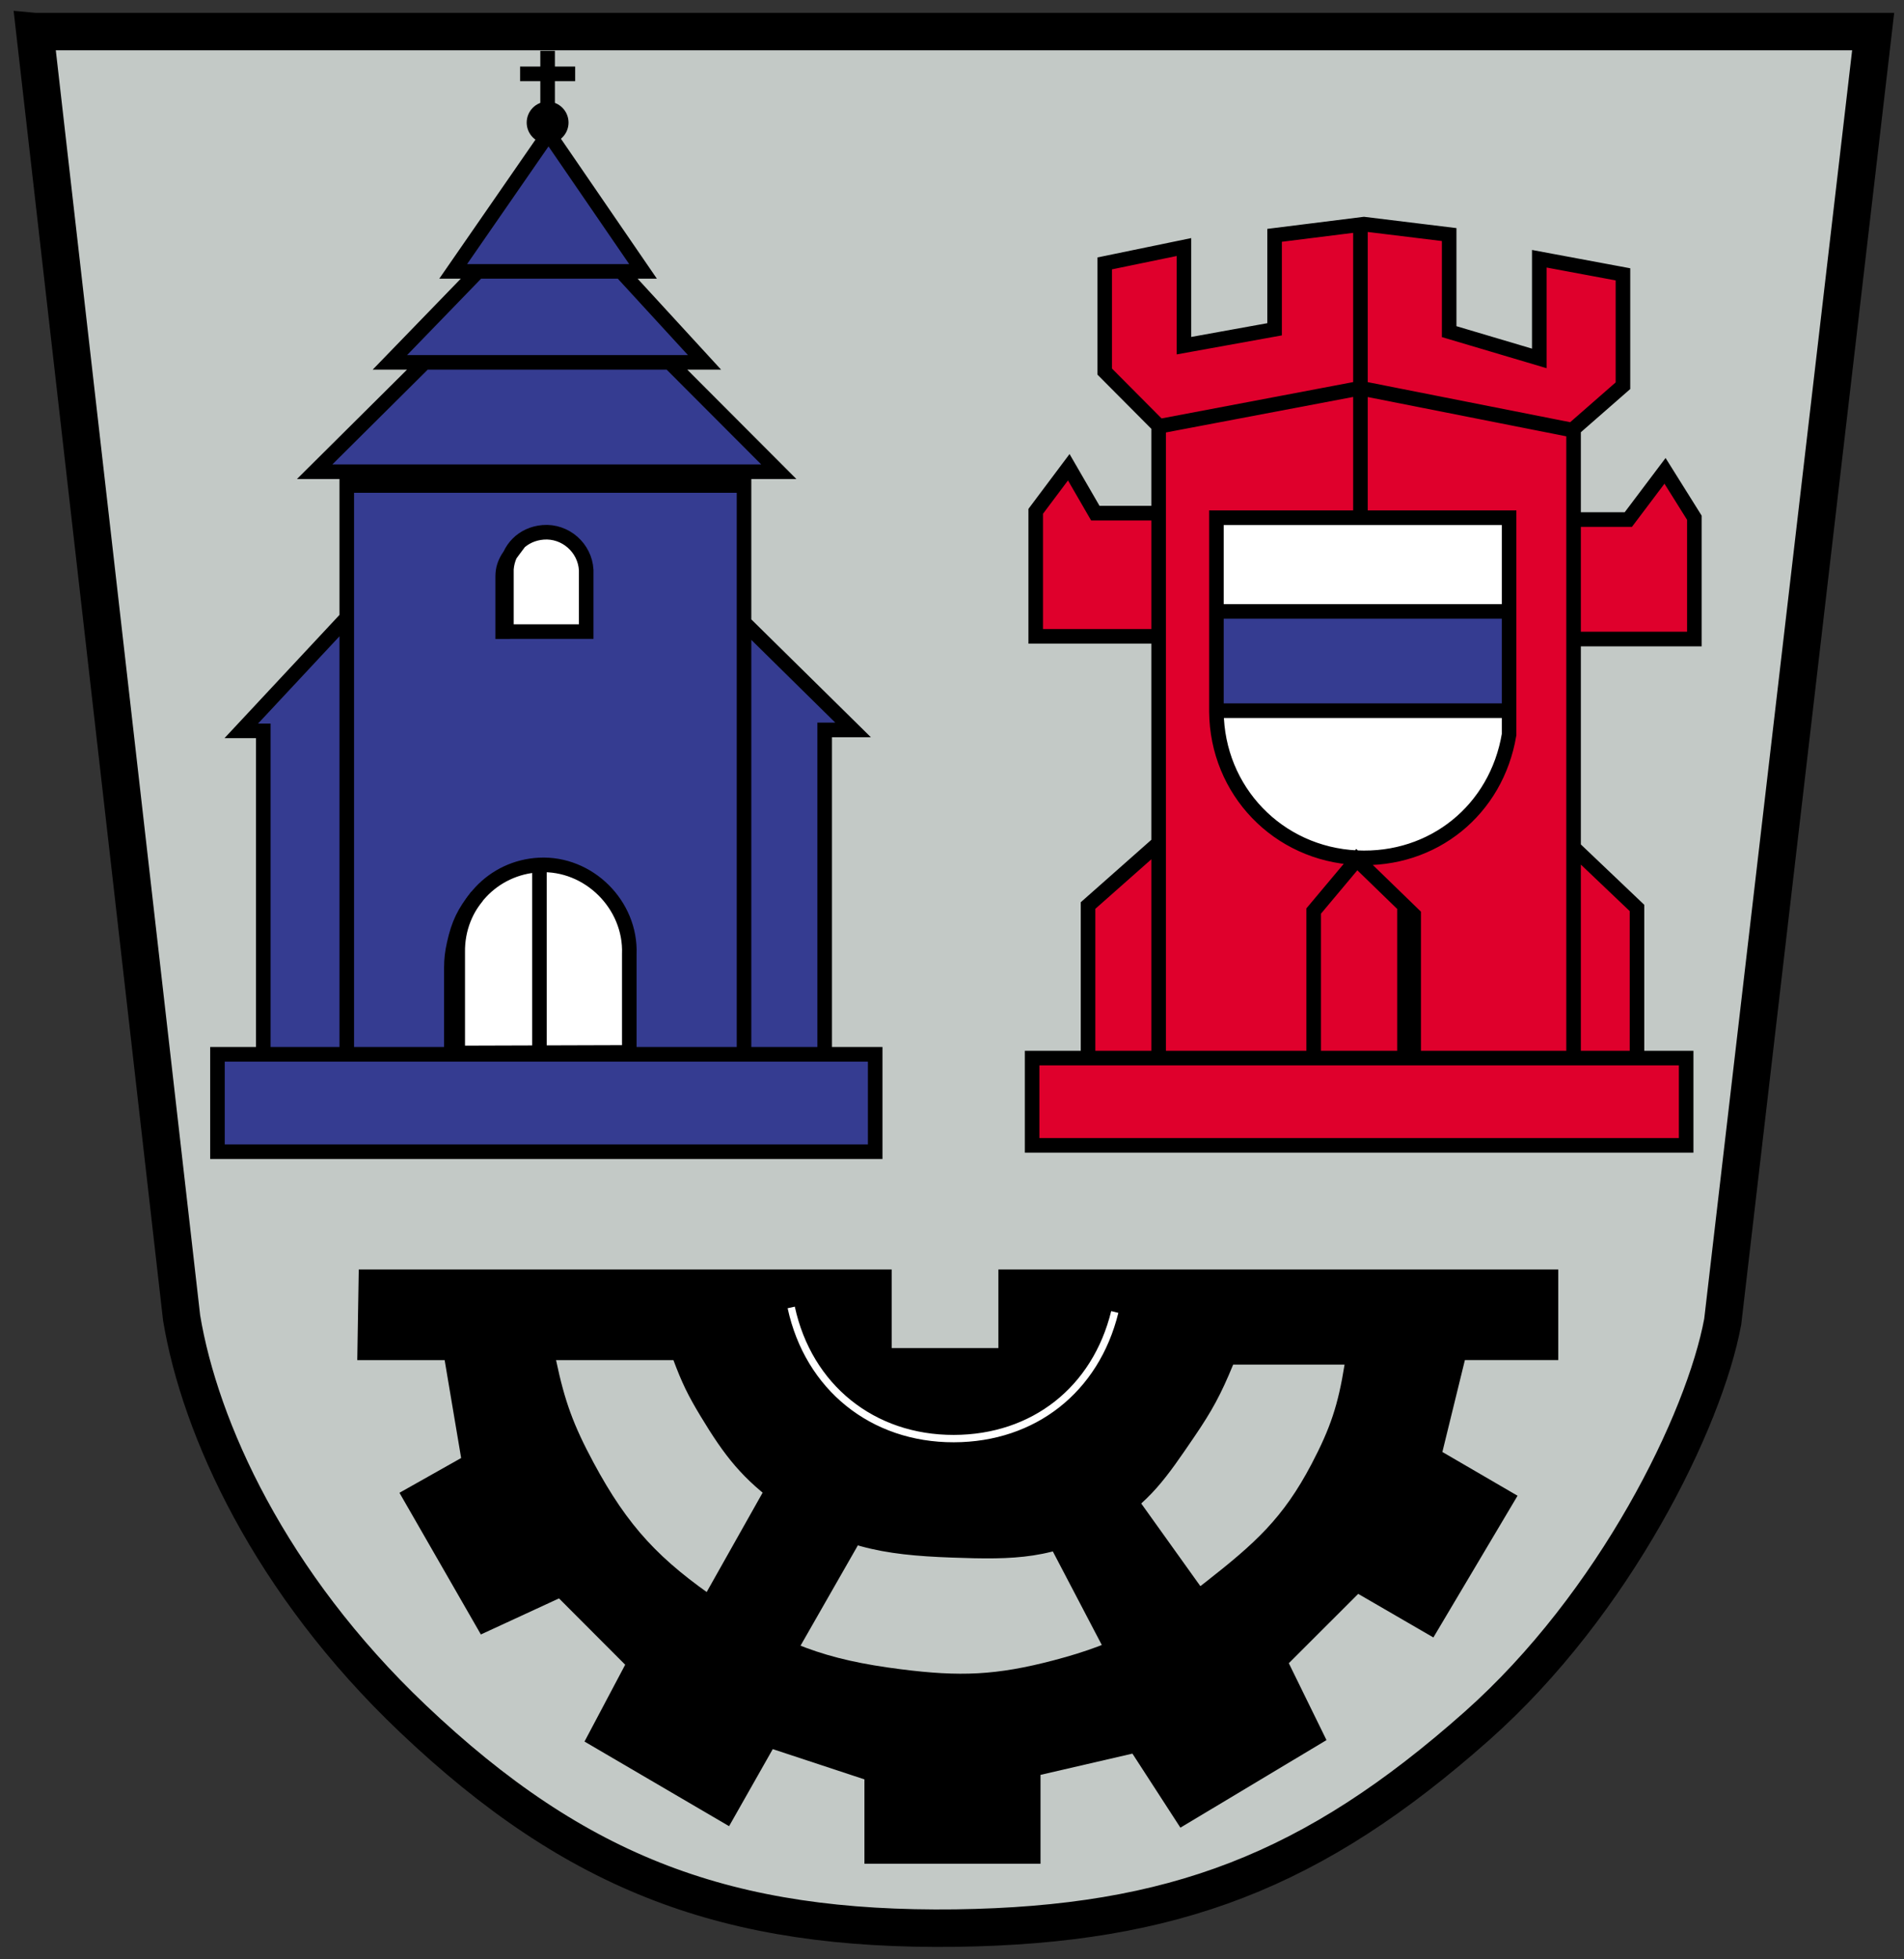
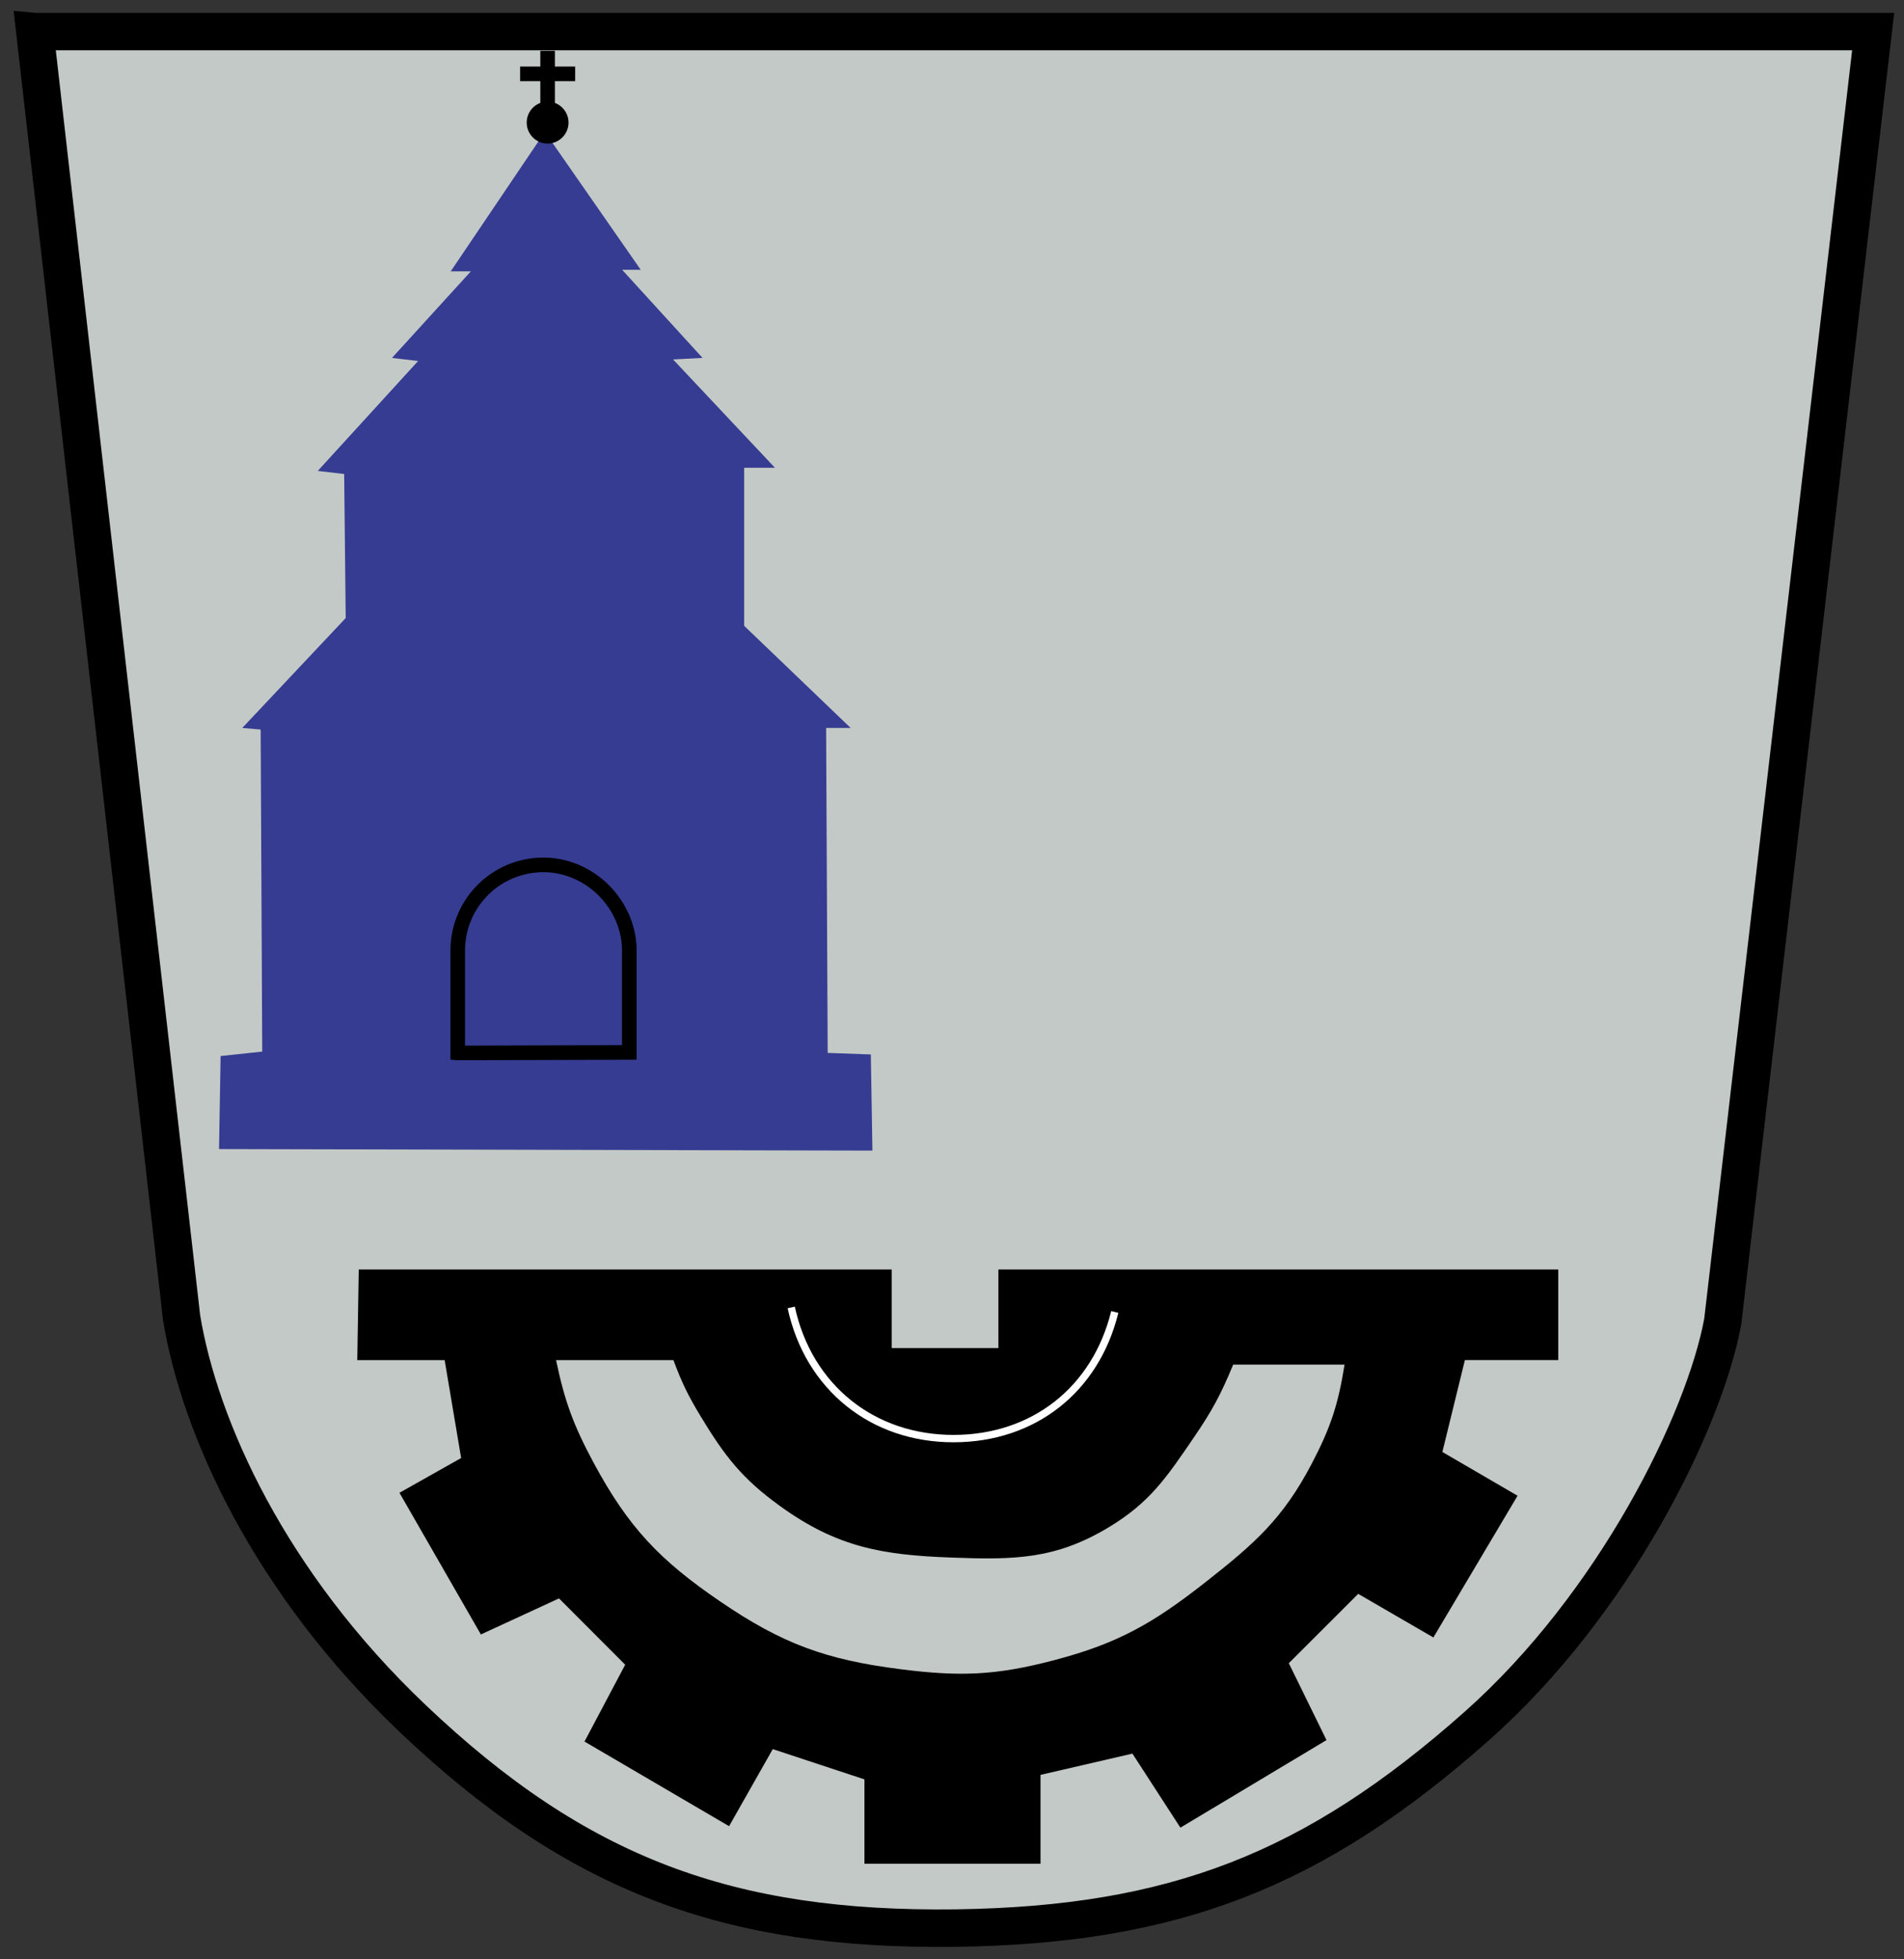
<svg xmlns="http://www.w3.org/2000/svg" version="1.1" width="539.646" height="555.236" id="svg7453">
  <rect width="100%" height="100%" fill="#333333" stroke="none" />
  <defs id="defs7455" />
  <g transform="translate(-92.643,-279.199)" id="layer1">
    <g transform="matrix(7.516,0,0,7.516,-195.869,12.939)" id="g7506">
      <path d="m 39.634,36.594 69.303,0 -5.671,48.659 c -0.692,3.742 -4.067,10.631 -9.268,15.249 -6.149,5.459 -11.428,7.508 -19.643,7.623 -8.555,0.107 -14.266,-2 -20.473,-7.902 C 48.488,95.097 45.859,89.273 45.168,85.113 L 39.634,36.594 z" id="path7145" style="fill:#c3c9c6;fill-opacity:1;fill-rule:nonzero;stroke:none" />
      <g transform="matrix(1.249,0,0,-1.251,-191.093,115.934)" id="g7147">
        <path d="m 184.783,63.403 55.502,0 -4.542,-38.885 c -0.555,-2.991 -3.257,-8.495 -7.423,-12.186 -4.924,-4.362 -9.153,-6 -15.731,-6.092 -6.852,-0.086 -11.426,1.598 -16.397,6.315 -4.32,4.097 -6.425,8.751 -6.978,12.075 l -4.432,38.773 z" id="path7149" style="fill:none;stroke:#000000;stroke-width:1.13;stroke-linecap:butt;stroke-linejoin:miter;stroke-miterlimit:3.864;stroke-opacity:1;stroke-dasharray:none" />
      </g>
-       <path d="m 80.125,45.293 2.78,-0.515 0.104,3.661 3.396,-0.774 0.051,-3.351 3.296,-0.517 3.292,0.517 0,3.66 3.295,0.931 0.052,-3.767 3.036,0.619 0.051,4.179 -1.852,1.651 0.05,3.402 1.956,0 1.442,-1.855 1.079,1.754 0.052,4.537 -4.479,0.052 0,8.255 2.317,2.011 -0.052,5.52 1.854,0.104 -0.051,3.196 -24.5,0.104 0,-3.404 2.111,-0.051 0,-5.726 2.675,-2.219 -0.102,-7.943 -4.53,-0.052 -0.102,-4.694 1.236,-1.6 1.027,1.702 2.369,-0.102 0.051,-3.095 -2.059,-2.115 0.154,-4.075" id="path7151" style="fill:#df002c;fill-opacity:1;fill-rule:nonzero;stroke:none" />
      <path d="m 58.932,40.401 -3.549,5.257 0.759,0 -2.974,3.264 0.986,0.116 -3.784,4.144 0.995,0.117 0.058,5.432 -3.901,4.144 0.694,0.059 0.059,12.145 -1.569,0.167 -0.06,3.507 24.639,0.058 -0.06,-3.625 -1.627,-0.058 -0.059,-12.253 0.926,0 -4.016,-3.851 0,-5.96 1.16,0 -3.841,-4.084 1.11,-0.059 -3.031,-3.322 0.701,0 -3.616,-5.199" id="path7153" style="fill:#353c91;fill-opacity:1;fill-rule:nonzero;stroke:none" />
-       <path d="m 84.175,54.928 11.033,0 0,8.178 c -0.475,2.845 -2.867,4.781 -5.741,4.644 -2.974,-0.14 -5.266,-2.527 -5.292,-5.509 l 0,-7.313 m -26.765,4.297 3.009,0 0,-2.322 c -0.048,-0.841 -0.787,-1.489 -1.625,-1.421 -0.761,0.061 -1.322,0.625 -1.384,1.386 l 0,2.357 m -1.834,15.892 0,-3.797 c -0.029,-1.759 1.325,-3.206 3.079,-3.292 1.857,-0.09 3.46,1.5 3.389,3.362 l 0,3.707 -6.467,0.02 z" id="path7155" style="fill:#ffffff;fill-opacity:1;fill-rule:nonzero;stroke:none" />
      <g transform="matrix(1.249,0,0,-1.251,-191.093,115.934)" id="g7157">
        <path d="m 197.55,32.618 0,3.035 c -0.023,1.405 1.061,2.562 2.466,2.631 1.488,0.072 2.771,-1.199 2.714,-2.687 l 0,-2.963 -5.179,-0.016 z" id="path7159" style="fill:none;stroke:#000000;stroke-width:0.44;stroke-linecap:butt;stroke-linejoin:miter;stroke-miterlimit:3.864;stroke-opacity:1;stroke-dasharray:none" />
      </g>
-       <path d="m 84.279,62.172 10.79,0 0,-3.743 -10.79,0 0,3.743 z" id="path7161" style="fill:#353c91;fill-opacity:1;fill-rule:nonzero;stroke:none" />
      <path d="m 51.914,83.294 20.097,0 0,2.962 4.024,0 0,-2.962 21.113,0 0,3.416 -3.521,0 -0.849,3.465 2.835,1.65 -3.174,5.344 -2.835,-1.644 -2.617,2.615 1.421,2.899 -5.509,3.302 -1.809,-2.792 -3.466,0.801 0,3.351 -6.64,0 0,-3.181 -3.457,-1.141 -1.647,2.906 -5.452,-3.191 1.534,-2.897 -2.496,-2.501 -2.946,1.36 -3.07,-5.342 2.326,-1.311 -0.622,-3.691 4.201,0 c 0.331,1.569 0.654,2.447 1.412,3.861 1.309,2.436 2.492,3.68 4.775,5.237 2.345,1.6 3.995,2.201 6.809,2.557 2.241,0.286 3.599,0.234 5.784,-0.34 2.435,-0.639 3.755,-1.406 5.735,-2.962 1.827,-1.435 2.895,-2.377 3.975,-4.436 0.715,-1.364 1.001,-2.226 1.245,-3.749 l -4.201,0 c -0.46,1.12 -0.79,1.731 -1.47,2.729 -1.036,1.517 -1.665,2.472 -3.24,3.416 -2.009,1.205 -3.556,1.217 -5.896,1.132 -2.632,-0.094 -4.332,-0.392 -6.47,-1.935 -1.44,-1.036 -2.096,-1.887 -3.014,-3.406 -0.471,-0.781 -0.699,-1.251 -1.018,-2.105 l -11.922,0 0.056,-3.416" id="path7163" style="fill:#000000;fill-opacity:1;fill-rule:evenodd;stroke:none" />
-       <path d="m 67.462,91.146 -2.721,4.832 3.521,2.047 2.665,-4.662 -3.465,-2.217 m 10.332,2.217 2.382,4.55 3.805,-2.219 -2.891,-4.04 -3.296,1.709" id="path7165" style="fill:#000000;fill-opacity:1;fill-rule:nonzero;stroke:none" />
      <g transform="matrix(1.249,0,0,-1.251,-191.093,115.934)" id="g7167">
        <path d="m 200.264,62.822 0,-1.69 m -0.831,0.997 1.663,0" id="path7169" style="fill:none;stroke:#000000;stroke-width:0.44;stroke-linecap:butt;stroke-linejoin:miter;stroke-miterlimit:3.864;stroke-opacity:1;stroke-dasharray:none" />
      </g>
      <path d="m 58.412,40.026 c 0,-0.306 0.248,-0.555 0.552,-0.555 0.307,0 0.555,0.249 0.555,0.555 0,0.305 -0.247,0.554 -0.555,0.554 -0.305,0 -0.552,-0.249 -0.552,-0.554 z" id="path7171" style="fill:#000000;fill-opacity:1;fill-rule:nonzero;stroke:none" />
      <g transform="matrix(1.249,0,0,-1.251,-191.093,115.934)" id="g7173">
        <path d="m 199.821,60.66 c 0,0.245 0.198,0.444 0.442,0.444 0.246,0 0.444,-0.199 0.444,-0.444 0,-0.244 -0.198,-0.443 -0.444,-0.443 -0.244,0 -0.442,0.199 -0.442,0.443 z" id="path7175" style="fill:none;stroke:#000000;stroke-width:0.377;stroke-linecap:butt;stroke-linejoin:miter;stroke-miterlimit:3.864;stroke-opacity:1;stroke-dasharray:none" />
      </g>
      <g transform="matrix(1.249,0,0,-1.251,-191.093,115.934)" id="g7177">
-         <path d="m 200.292,60.329 -2.879,-4.154 5.732,0 -2.853,4.154 z m -2.103,-4.127 -2.687,-2.769 9.499,0 -2.521,2.742 m -5.927,-2.742 -3.322,-3.296 14.013,0 -3.267,3.269 m -9.777,-20.829 0,17.145 11.994,0 0,-17.2 m 3.96,0.055 -19.858,0 0,-2.936 19.858,0 0,2.936 z m -19.858,0 z m 9.721,0.028 0,5.679 m -8.337,-5.679 0,9.721 -0.665,0 3.158,3.379 m 12.02,-0.11 3.294,-3.241 -0.858,0 0,-9.72 m -9.61,12.684 2.41,0 0,1.856 c -0.038,0.672 -0.631,1.19 -1.301,1.136 -0.61,-0.049 -1.059,-0.499 -1.108,-1.108 l 0,-1.884 z m -0.111,-0.222 c 0,0.803 0,1.192 0,1.883 0,0.445 0.24,0.664 0.499,1.025 m -2.049,-15.315 0,2.492 c 0.003,0.283 0.022,0.444 0.082,0.72 0.135,0.608 0.302,0.955 0.693,1.44 m 20.579,-4.82 0,19 -1.628,1.634 0,3.261 2.392,0.493 0,-2.973 2.737,0.494 0,2.832 2.698,0.337 2.573,-0.314 0,-2.926 2.721,-0.807 0,3.004 2.526,-0.47 0,-3.357 -1.491,-1.302 0,-19.028 m 0,6.409 1.915,-1.82 0,-4.542 m -8.35,25.166 0,-8.834 m -6.148,2.714 6.148,1.164 6.454,-1.275 m 0.028,-2.686 1.606,0 1.108,1.468 0.886,-1.413 0,-3.656 -3.6,0 m -10.83,3.656 8.836,0 0,-6.536 c -0.38,-2.273 -2.296,-3.821 -4.598,-3.711 -2.381,0.112 -4.217,2.02 -4.238,4.402 l 0,5.844 z m -0.027,-2.824 8.863,0 m -8.808,-2.992 8.78,0 m -10.552,5.954 -1.912,0 -0.802,1.384 -0.998,-1.329 0,-3.768 3.656,0 m 0.056,-6.231 -2.132,-1.883 0,-4.515 m 9.831,-0.055 0,4.292 -1.717,1.663 -1.302,-1.551 0,-4.432 m 11.246,0 -19.747,0 0,-2.631 19.747,0 0,2.631 z m -19.747,0 z m 11.243,4.487 0,-4.404" id="path7179" style="fill:none;stroke:#000000;stroke-width:0.44;stroke-linecap:butt;stroke-linejoin:miter;stroke-miterlimit:3.864;stroke-opacity:1;stroke-dasharray:none" />
-       </g>
+         </g>
      <g transform="matrix(1.249,0,0,-1.251,-191.093,115.934)" id="g7181">
        <path d="m 207.619,24.947 c 0.521,-2.403 2.453,-3.959 4.911,-3.953 2.409,0.005 4.282,1.476 4.858,3.817" id="path7183" style="fill:none;stroke:#ffffff;stroke-width:0.222;stroke-linecap:butt;stroke-linejoin:miter;stroke-miterlimit:3.864;stroke-opacity:1;stroke-dasharray:none" />
      </g>
    </g>
  </g>
</svg>